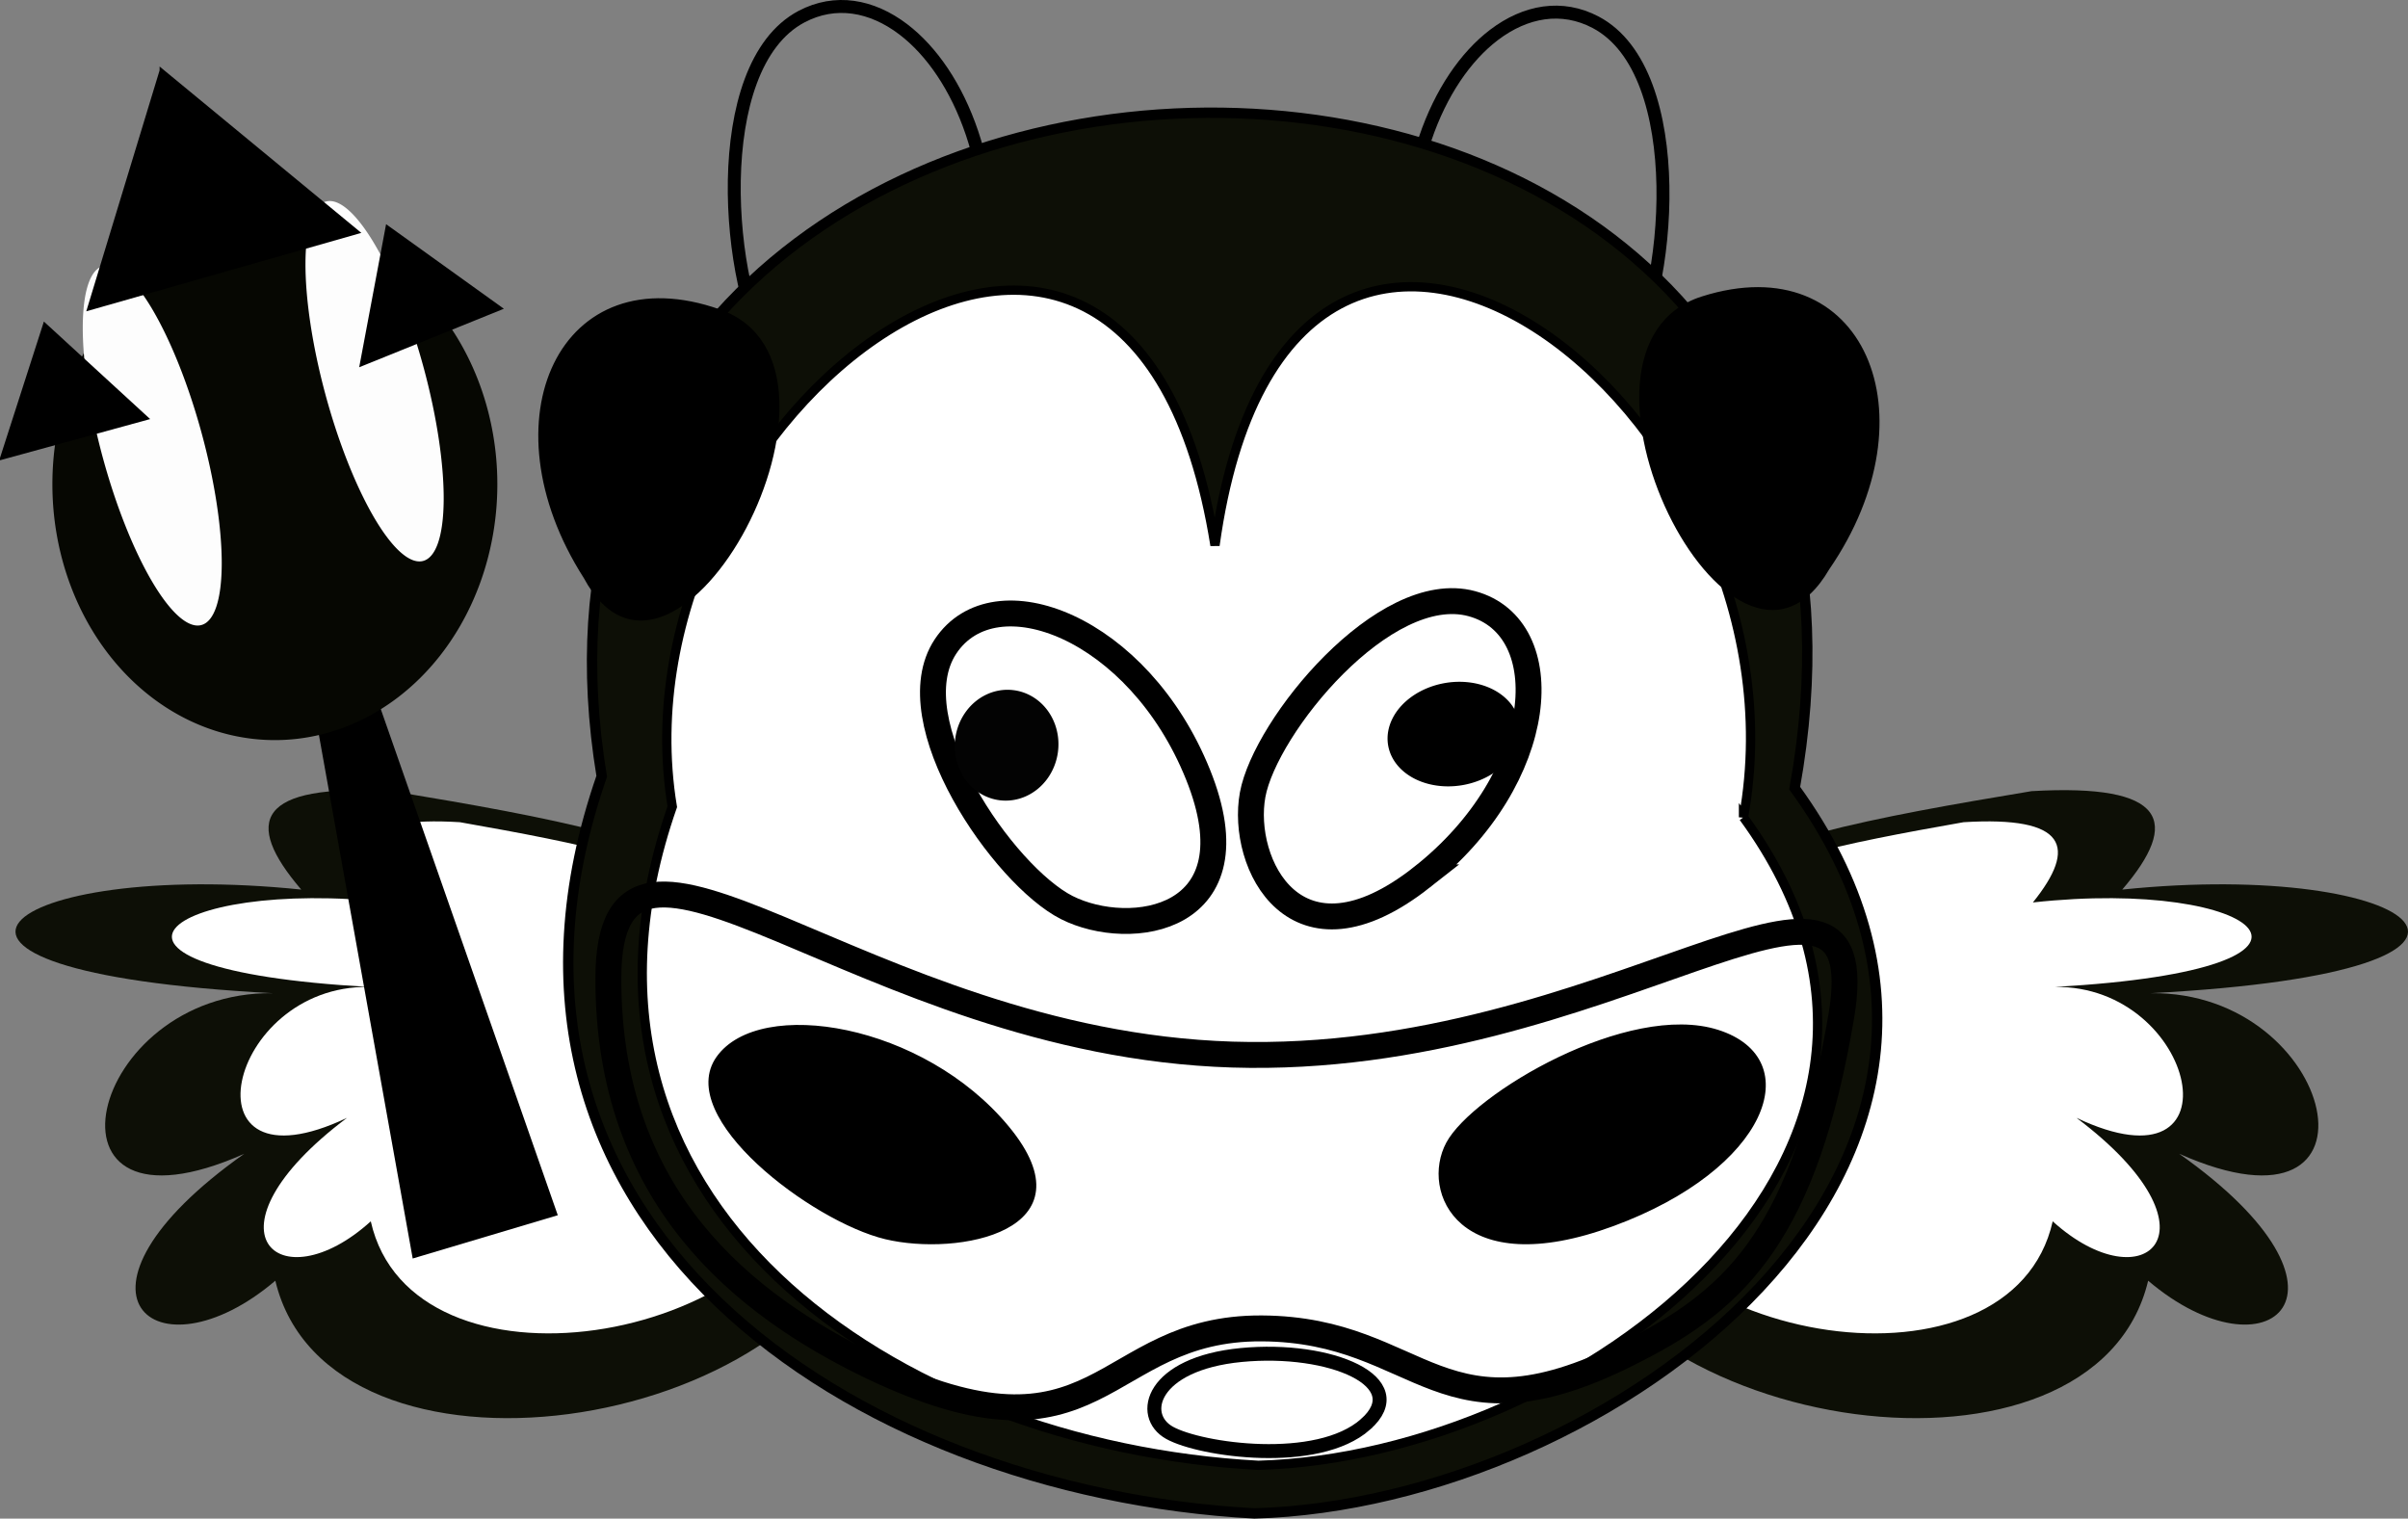
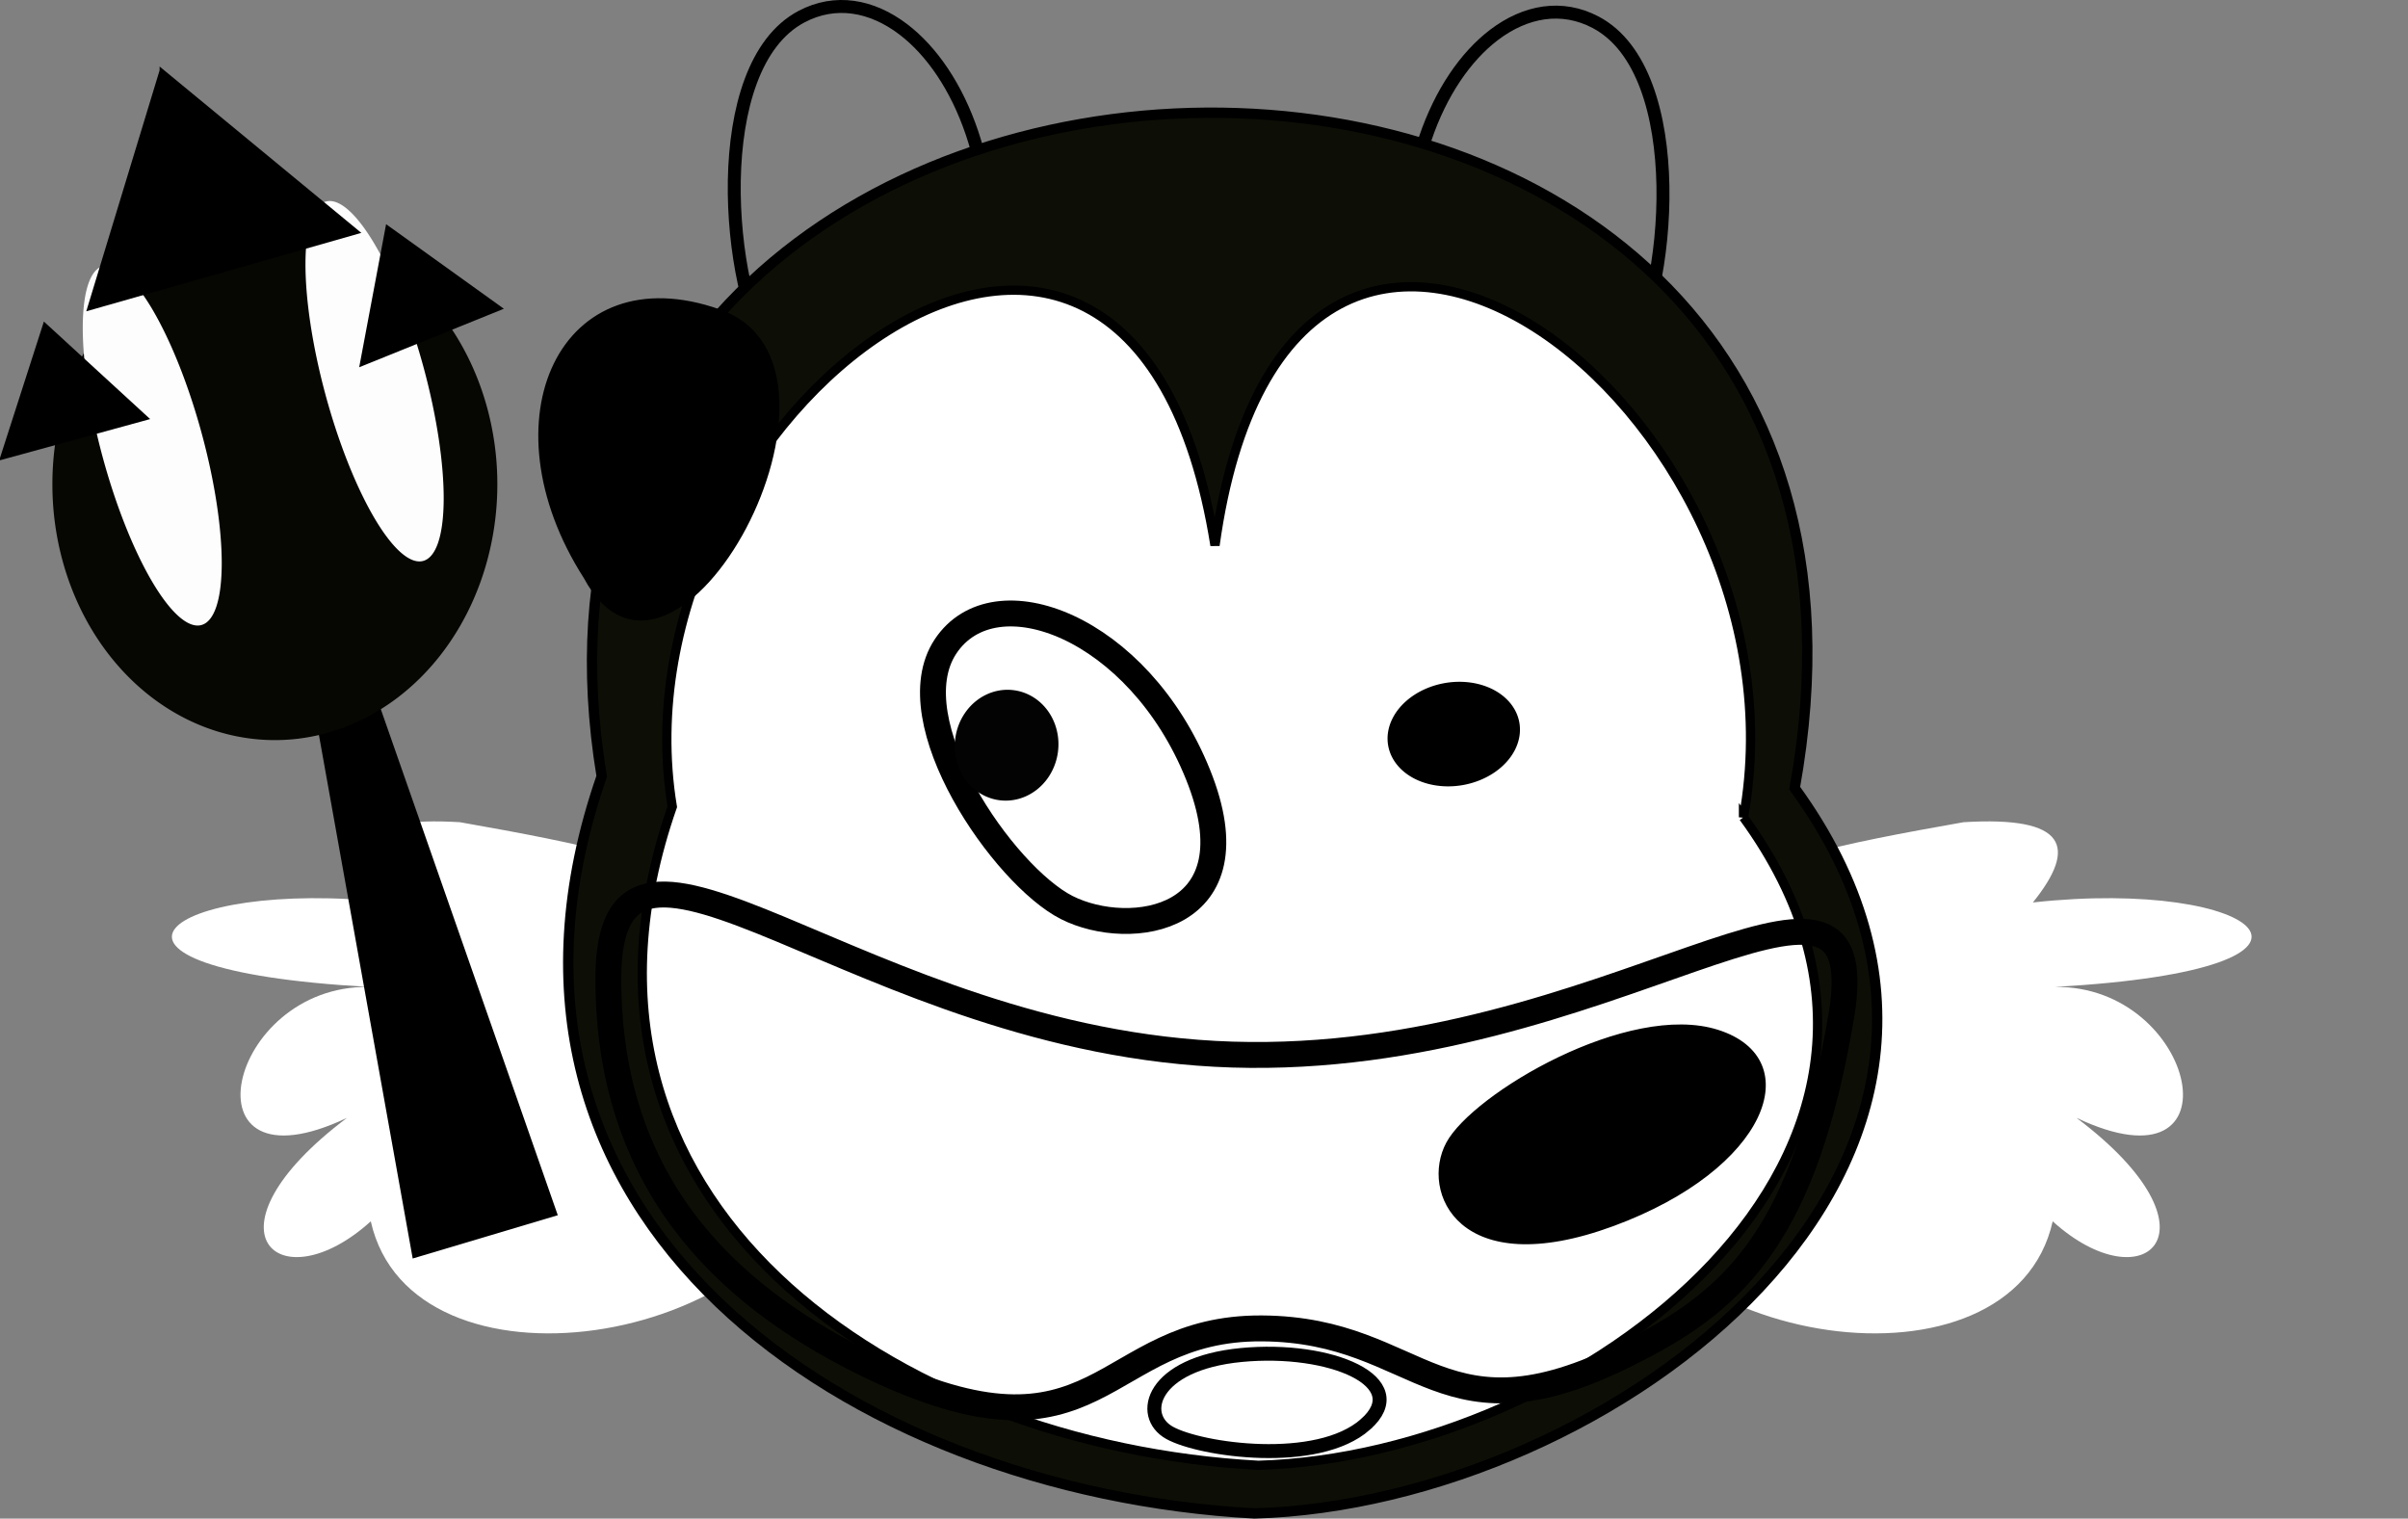
<svg xmlns="http://www.w3.org/2000/svg" xmlns:ns1="http://sodipodi.sourceforge.net/DTD/sodipodi-0.dtd" xmlns:ns2="http://www.inkscape.org/namespaces/inkscape" id="svg2" ns1:docname="evil_cow.svg" ns2:export-filename="/home/lok/smile_cow.png" viewBox="0 0 929.65 586.27" ns1:version="0.32" ns2:export-xdpi="14.125987" version="1.0" ns2:export-ydpi="14.125987" ns2:version="0.44.1" ns1:docbase="/home/lok/Desktop">
  <rect x="0" y="0" width="929.65" height="586.27" fill="#808080" stroke="none" />
  <ns1:namedview id="base" bordercolor="#666666" ns2:pageshadow="2" guidetolerance="10" pagecolor="#ffffff" gridtolerance="10000" ns2:window-height="693" ns2:zoom="0.5" objecttolerance="10" borderopacity="1.0" ns2:current-layer="layer1" ns2:cx="260.17735" ns2:cy="345.65732" ns2:window-y="25" ns2:window-x="0" ns2:window-width="1024" ns2:pageopacity="0.0" ns2:document-units="px" />
  <g id="layer1" ns2:label="Layer 1" ns2:groupmode="layer" transform="translate(121.44 -179.52)">
    <g id="g8399" transform="matrix(-1 0 0 1 432.75 26)">
-       <path id="path8401" style="fill-rule:evenodd;fill:#0d0f06" d="m-230.14 458.95c-52.25-3-57.52 11.73-35 38-114.5-11.83-171.87 31.56-11 40-71.95-0.9-95.08 99.42-11 62-76.04 53.72-34.34 88.4 12 49 20.55 86.16 204.37 61.12 231-30 5.915-123.96-63.23-138.56-186-159z" />
      <path id="path8403" style="fill-rule:evenodd;fill:white" d="m-203.85 470.94c-39.99-2.45-44.03 9.56-26.79 30.98-87.64-9.64-131.55 25.73-8.42 32.61-55.07-0.74-72.78 81.05-8.42 50.55-58.21 43.79-26.28 72.06 9.19 39.94 15.73 70.25 156.43 49.83 176.82-24.45 4.527-101.07-48.4-112.97-142.38-129.63z" />
    </g>
    <g id="g8387" transform="translate(260,26)">
-       <path id="path1919" style="fill-rule:evenodd;fill:#0d0f06" d="m-230.14 458.95c-52.25-3-57.52 11.73-35 38-114.5-11.83-171.87 31.56-11 40-71.95-0.9-95.08 99.42-11 62-76.04 53.72-34.34 88.4 12 49 20.55 86.16 204.37 61.12 231-30 5.915-123.96-63.23-138.56-186-159z" />
      <path id="path1922" style="fill-rule:evenodd;fill:white" d="m-203.85 470.94c-39.99-2.45-44.03 9.56-26.79 30.98-87.64-9.64-131.55 25.73-8.42 32.61-55.07-0.74-72.78 81.05-8.42 50.55-58.21 43.79-26.28 72.06 9.19 39.94 15.73 70.25 156.43 49.83 176.82-24.45 4.527-101.07-48.4-112.97-142.38-129.63z" />
    </g>
    <path id="path7495" style="stroke:black;stroke-width:5;fill:none" d="m423.62 295.37c-6.42-46.66 9.69-85.59 31.7-102.35 12.22-9.3 26.26-11.76 39.27-4.9 36.43 19.2 29.06 105.27 11.32 132.09-17.74 26.81-72.29 47.73-82.29-24.84z" ns1:nodetypes="cszzz" ns2:transform-center-y="-12.192491" ns2:transform-center-x="23.08769" />
    <path id="path1872" style="stroke:black;stroke-width:5;fill:none" d="m258.99 293.19c6.42-46.66-9.69-85.6-31.7-102.35-12.22-9.3-26.26-11.76-39.26-4.91-36.43 19.2-29.07 105.28-11.33 132.09s72.3 47.74 82.29-24.83z" ns1:nodetypes="cszzz" ns2:transform-center-y="-12.192491" ns2:transform-center-x="-23.087693" />
    <path id="path1876" ns1:nodetypes="cccc" style="fill-rule:evenodd;stroke:black;stroke-width:4;fill:#0d0f06" d="m571.43 483.79c104.95 144.67-71.58 276.15-208.57 280-156.16-8.46-311.26-113.72-252-284.57-55.381-336.39 524.07-348.27 460.57 4.57z" />
    <path id="path3943" ns1:nodetypes="ccccc" style="fill-rule:evenodd;stroke:black;stroke-width:3.583;fill:white" d="m551.67 495.04c94.24 129.26-64.27 246.74-187.28 250.18-140.22-7.55-279.48-101.61-226.28-254.27-24.86-150.28 176.78-306.08 209.52-100.89 28.73-206.82 232.55-52.66 204.04 104.98z" />
    <path id="path1886" style="fill-rule:evenodd;stroke:black;stroke-width:.758px;fill:black" d="m501.37 652.49c59.5-21.93 74.87-64.03 40.4-75.02-34.48-10.99-94.4 24.58-104.5 43.33-10.1 18.76 4.59 53.62 64.1 31.69z" ns1:nodetypes="czzz" ns2:transform-center-y="22.912853" ns2:transform-center-x="11.37014" />
-     <path id="path1888" style="fill-rule:evenodd;stroke:black;stroke-width:.758px;fill:black" d="m267.78 614.7c-32.82-39.77-95.81-50.05-112.25-27-16.44 23.04 36.77 63.09 64.83 69.84s80.23-3.07 47.42-42.84z" ns1:nodetypes="czzz" ns2:transform-center-y="-22.912853" ns2:transform-center-x="-11.370144" />
    <path id="path1894" ns1:nodetypes="czczczc" style="stroke:black;stroke-width:10;fill:none" d="m354.29 586.65c-144.1-4.48-240.57-114.69-240.86-29.72-0.29 84.98 52.47 126.4 101.39 150.07 89.65 42.88 87.88-15.02 150.89-14.64 63.02 0.39 68.3 47.87 144.78 8.01 38.96-19.9 64.99-45.83 78.94-128.58 13.98-82.92-89.47 19.38-235.14 14.86z" />
    <path id="path1900" ns1:nodetypes="ccz" style="fill-rule:evenodd;stroke:black;stroke-width:1px;fill:black" d="m156.41 299.48c-61.181-21.67-90.929 42.12-52.06 102.89 34.47 64.16 113.23-81.23 52.06-102.89z" />
-     <path id="path1902" ns1:nodetypes="ccz" style="fill-rule:evenodd;stroke:black;stroke-width:1px;fill:black" d="m535.76 294.44c61.87-19.6 89.47 45.14 48.59 104.59-36.6 62.97-110.46-84.98-48.59-104.59z" />
    <g id="g8395" transform="matrix(.13 -.991 .991 .13 -217.09 704.66)">
      <path id="path1880" style="stroke:black;stroke-width:10;fill:none" d="m297 524.25c53.45-30.15 67.26-88.01 36.29-103.12-30.97-15.1-84.79 33.78-93.87 59.56-9.07 25.78 4.13 73.71 57.58 43.56z" ns2:transform-center-x="11.37014" ns2:transform-center-y="22.912853" ns1:nodetypes="czzz" />
      <path id="path1906" ns1:rx="21.428572" ns1:ry="20" style="stroke-opacity:0;fill:#030303" ns1:type="arc" d="m308.57 460.93a21.429 20 0 1 1 -42.86 0 21.429 20 0 1 1 42.86 0z" transform="translate(11.429 -11.429)" ns1:cy="460.93362" ns1:cx="287.14285" />
    </g>
    <g id="g8391" transform="matrix(.171 .985 -.985 .171 810.16 -17.689)">
-       <path id="path1878" style="stroke:black;stroke-width:10;fill:none" d="m462.69 468.86c-29.48-54.67-86.06-68.79-100.83-37.11-14.77 31.67 33.03 86.72 58.23 96 25.21 9.28 72.07-4.22 42.6-58.89z" ns2:transform-center-x="-11.370144" ns2:transform-center-y="-22.912853" ns1:nodetypes="czzz" />
+       <path id="path1878" style="stroke:black;stroke-width:10;fill:none" d="m462.69 468.86z" ns2:transform-center-x="-11.370144" ns2:transform-center-y="-22.912853" ns1:nodetypes="czzz" />
      <path id="path1908" ns1:rx="20" ns1:ry="25.714285" style="stroke-opacity:0;fill:black" ns1:type="arc" d="m411.43 460.93a20 25.714 0 1 1 -40 0 20 25.714 0 1 1 40 0z" transform="translate(18.857 -13.714)" ns1:cy="460.93362" ns1:cx="391.42856" />
    </g>
    <path id="path2806" ns1:nodetypes="czzz" style="stroke:black;stroke-width:5.387;fill:none" d="m405.73 729.41c18.53-16.39-13.37-30.1-47.96-26.78-34.6 3.33-39.69 23.34-27.7 30.03s57.14 13.13 75.66-3.25z" />
    <g id="g11082" transform="matrix(.788 0 0 .754 256.24 171.34)">
      <path id="path8407" ns1:nodetypes="cccc" style="fill-rule:evenodd;stroke:black;stroke-width:1.254px;fill:black" d="m-357.51 182.33l80.91 472.08 69.79-21.76-150.7-450.32z" />
      <path id="path8409" ns1:rx="109" ns1:ry="131" style="fill:#060702" ns1:type="arc" d="m-318 79.273a109 131 0 1 1 -218 0 109 131 0 1 1 218 0z" transform="translate(82.375 179.52)" ns1:cy="79.273254" ns1:cx="-427" />
      <path id="path9296" ns1:rx="25" ns1:ry="95" style="fill:#fdfdfd" ns1:type="arc" d="m-450 61.273a25 95 0 1 1 -50 0 25 95 0 1 1 50 0z" transform="matrix(.968 -.252 .252 .968 39.664 59.942)" ns1:cy="61.273254" ns1:cx="-475" />
      <path id="path9300" ns1:rx="25" ns1:ry="95" style="fill:#fdfdfd" ns1:type="arc" d="m-450 61.273a25 95 0 1 1 -50 0 25 95 0 1 1 50 0z" transform="matrix(.969 -.249 .249 .969 149.25 28.394)" ns1:cy="61.273254" ns1:cx="-475" />
      <path id="path10187" ns1:nodetypes="cccc" style="fill-rule:evenodd;stroke:black;stroke-width:1px;fill:black" d="m-457.55 176.41l-21.4 69.48 72.25-20.71-50.85-48.77z" />
      <path id="path11078" ns1:nodetypes="cccc" style="fill-rule:evenodd;stroke:black;stroke-width:1px;fill:black" d="m-289.78 126.52l-12.87 71.55 69.22-29.26-56.35-42.29z" />
      <path id="path11080" d="m-400.14 46.998l-35.47 121.82 131.39-39.15-95.92-82.672z" ns2:transform-center-x="12" style="fill-rule:evenodd;stroke:black;stroke-width:1.92px;fill:black" ns1:nodetypes="cccc" />
    </g>
  </g>
</svg>